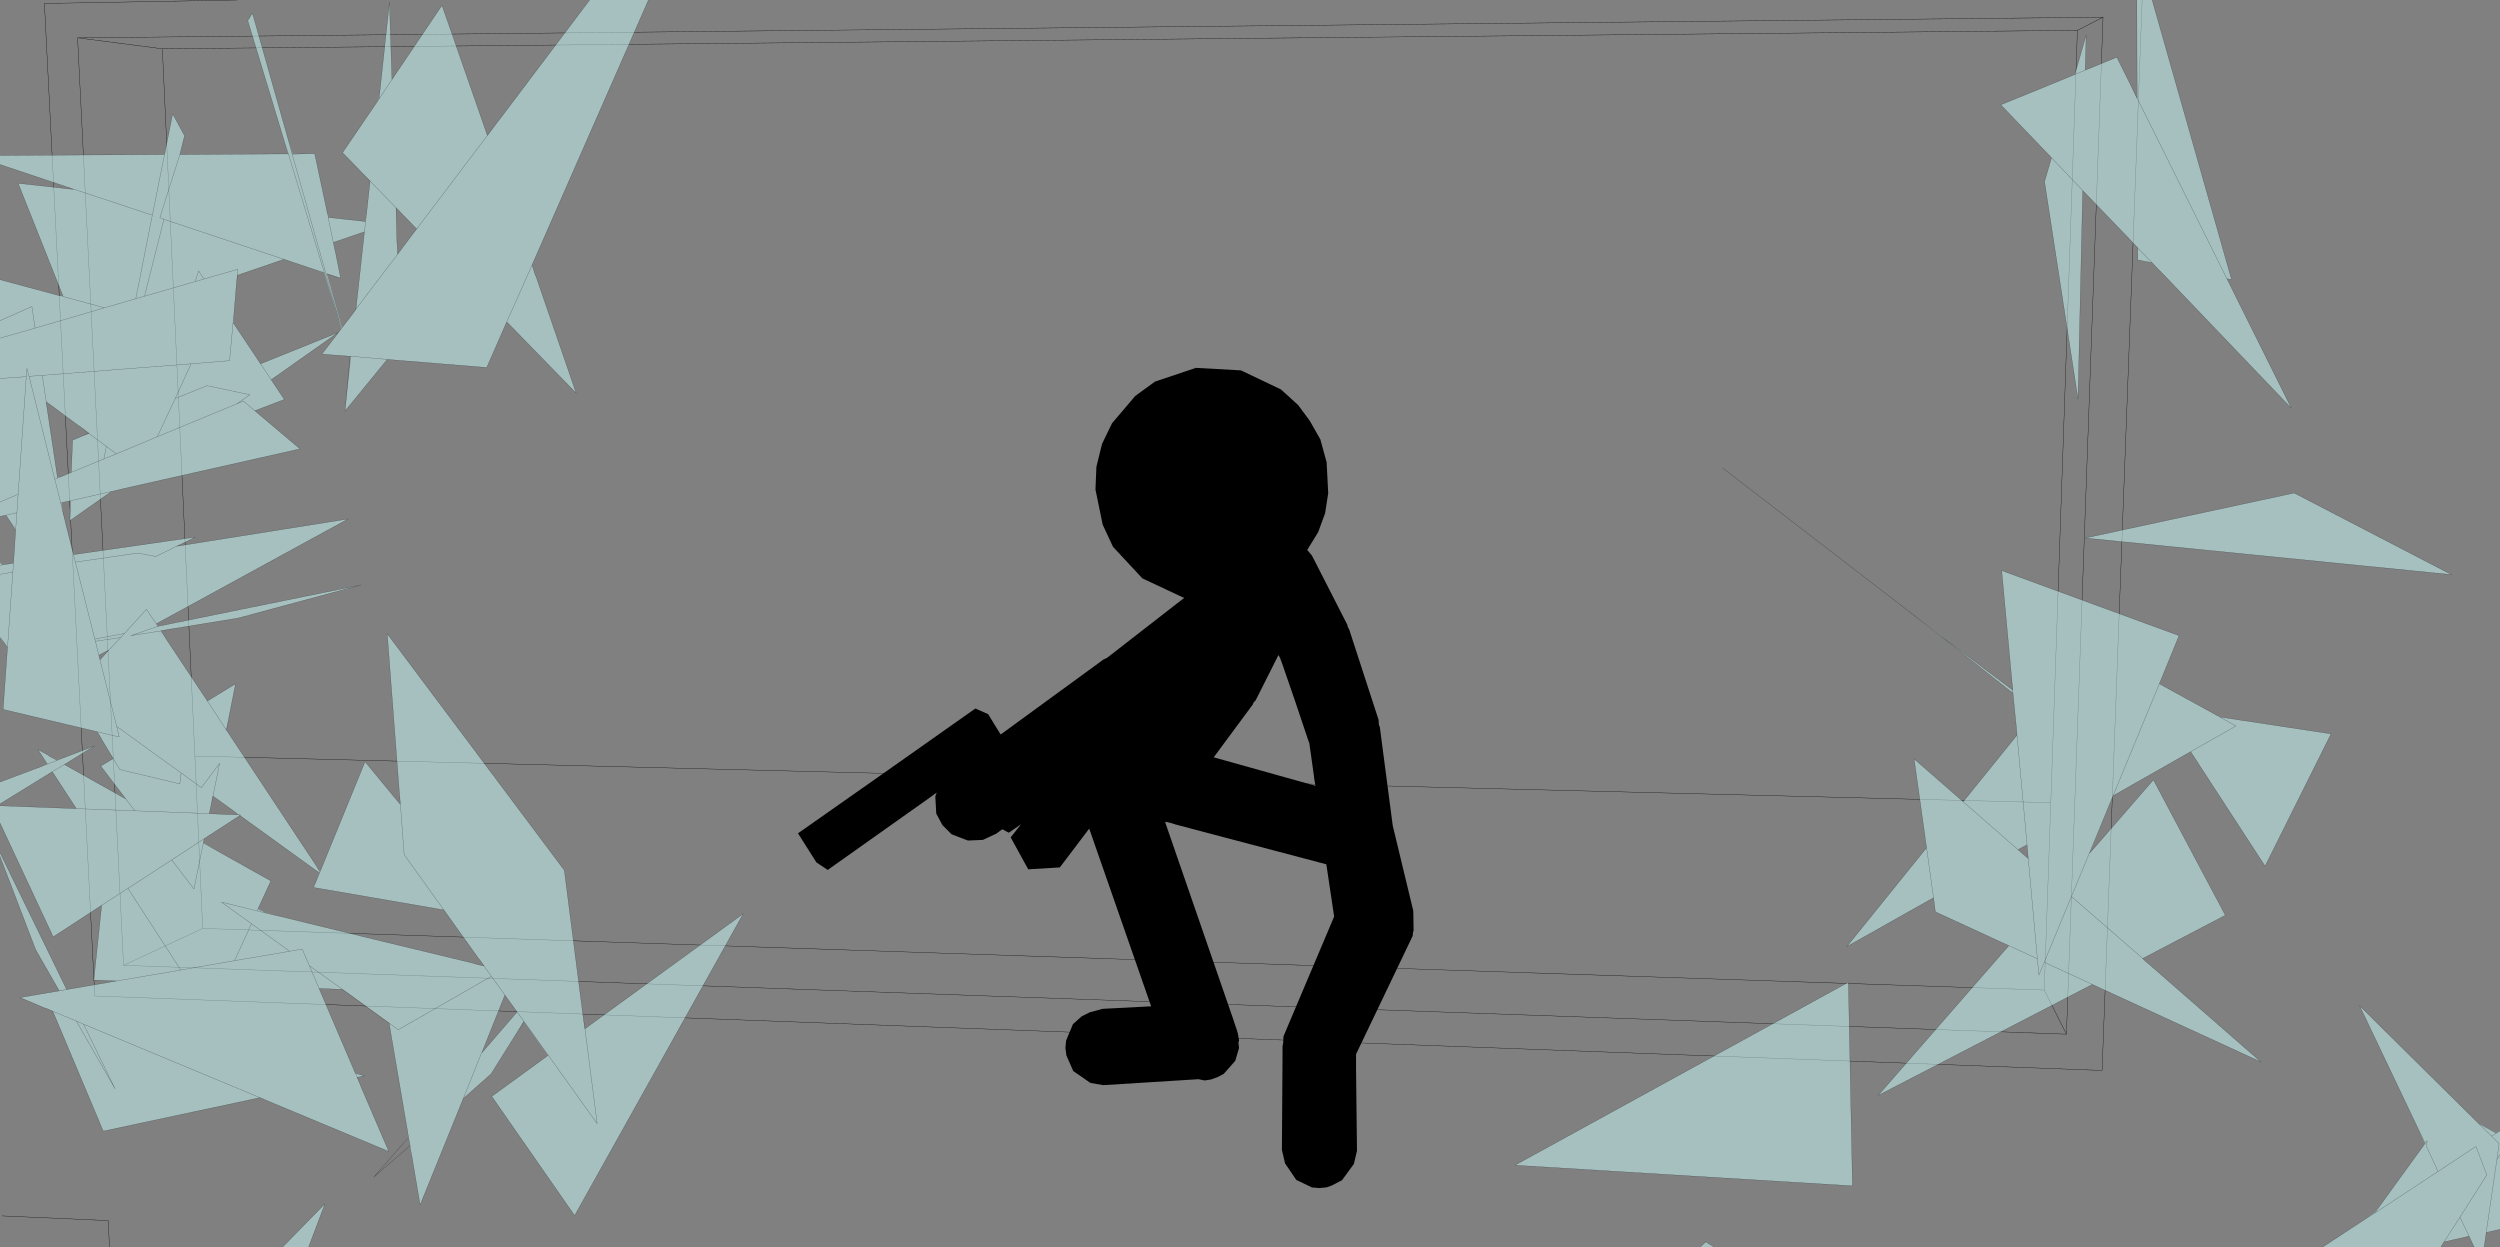
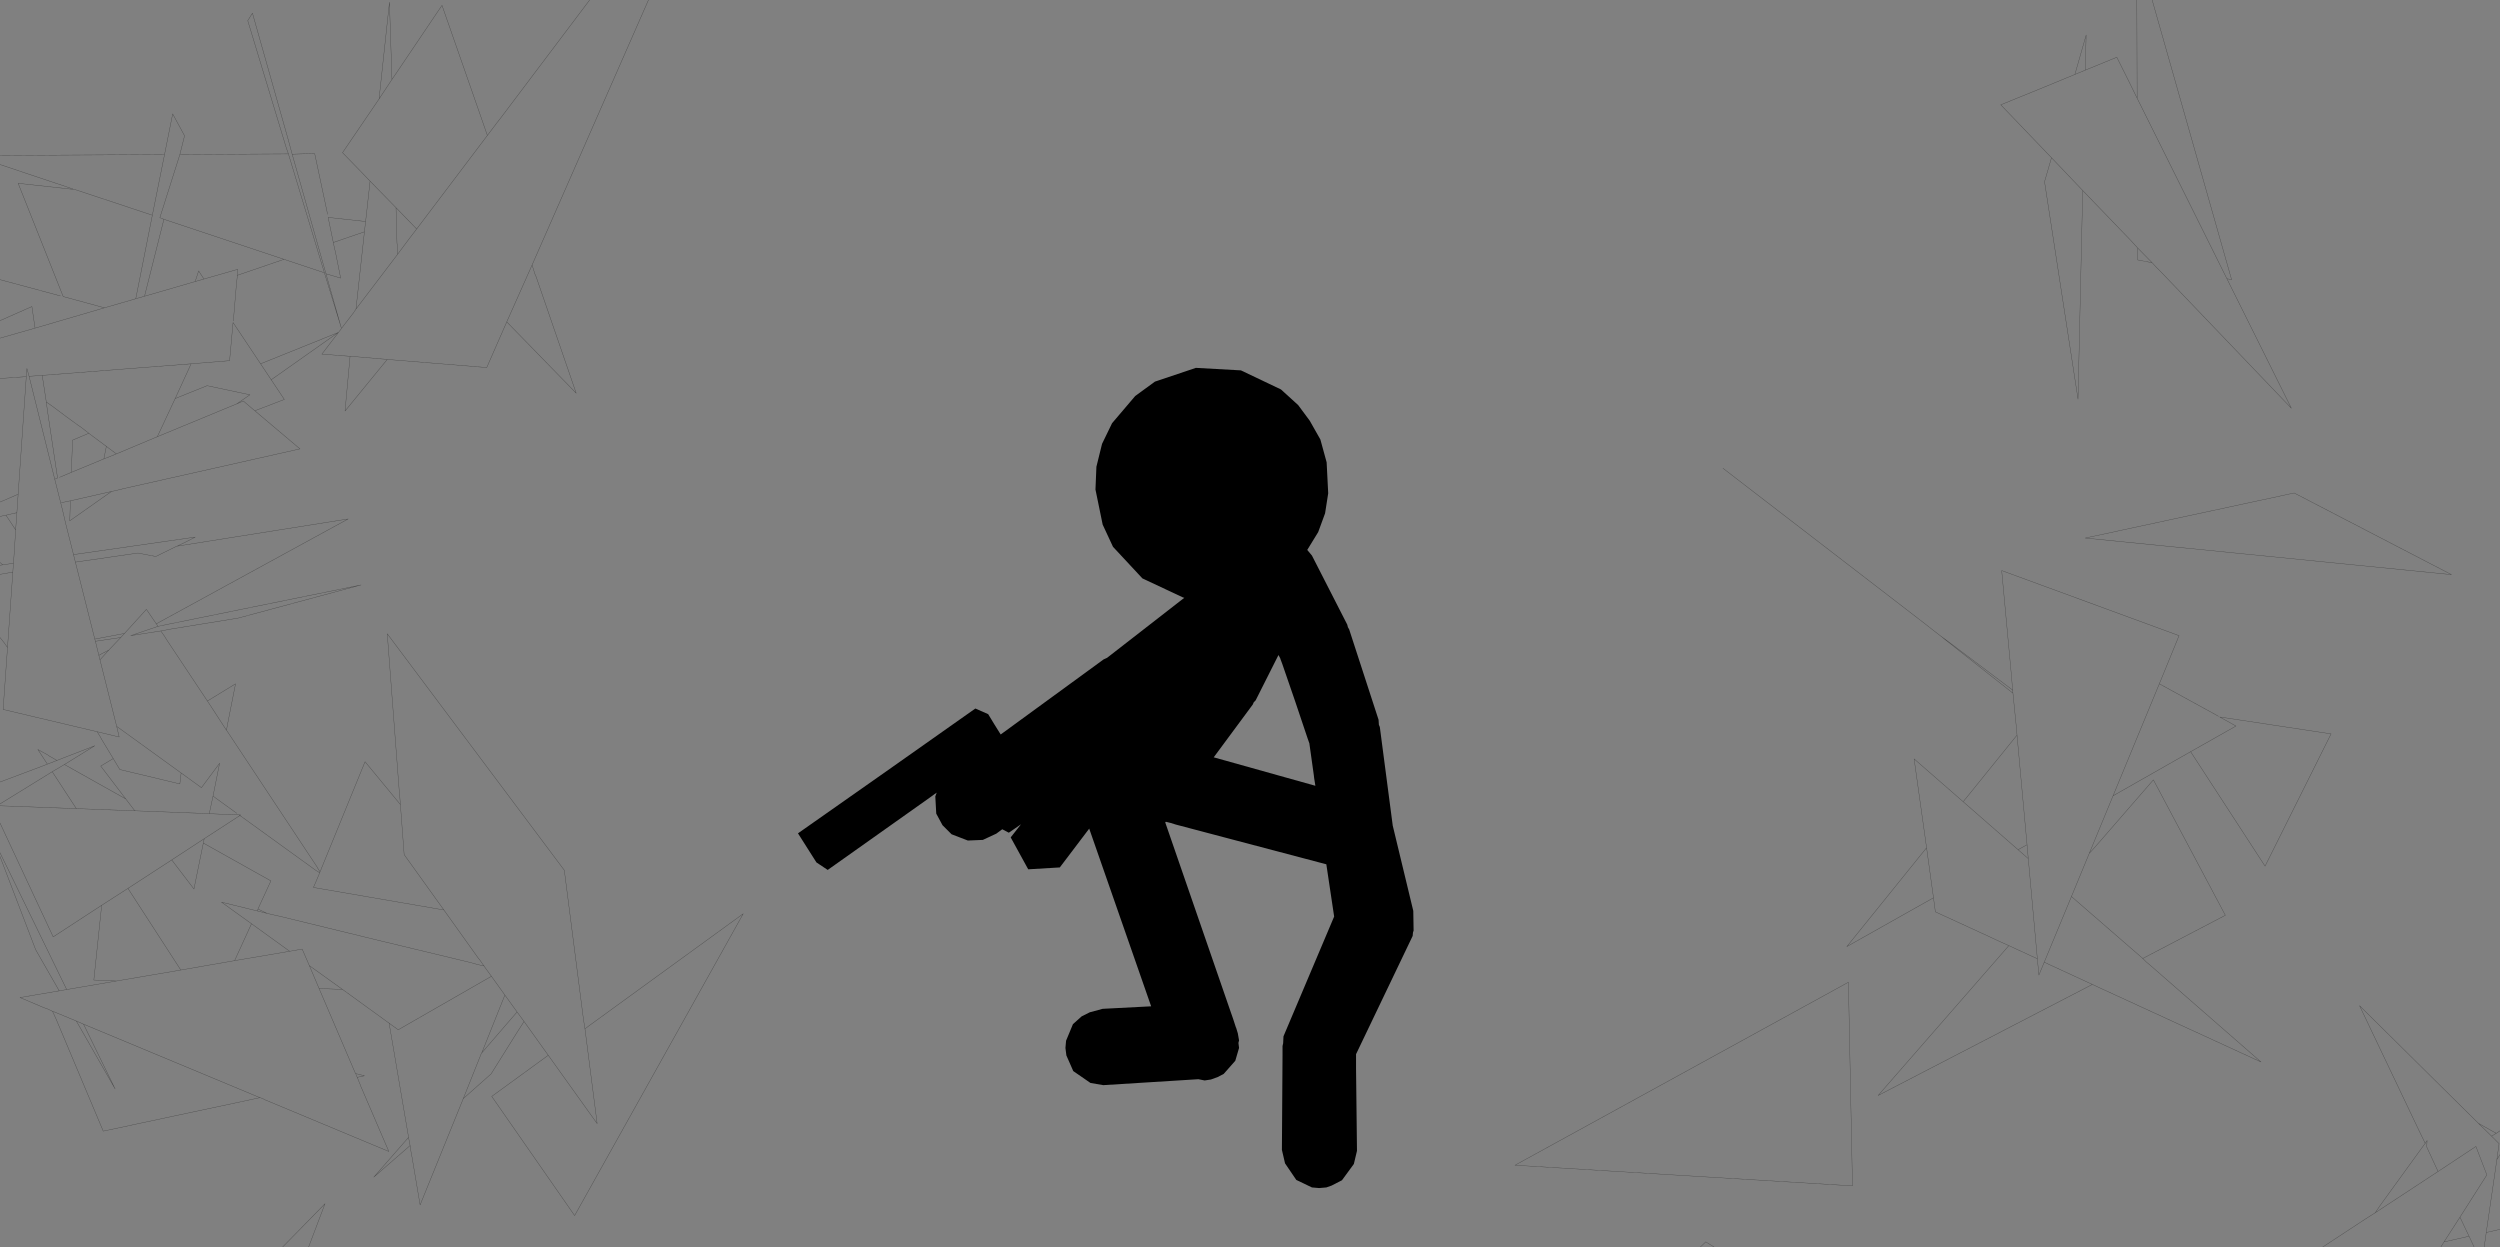
<svg xmlns="http://www.w3.org/2000/svg" height="199.4px" width="399.6px">
  <rect width="100%" height="100%" fill="#808080" stroke="none" />
  <g transform="matrix(1.0, 0.0, 0.0, 1.0, -0.1, -0.45)">
-     <path d="M332.15 5.3 L327.9 128.75 326.85 158.7 330.4 165.75 336.25 3.2 332.15 5.3 26.05 8.25 31.25 121.3 327.9 128.75 M342.5 0.45 L336.1 171.55 15.25 159.65 7.2 1.0 38.05 0.45 M26.05 8.25 L12.5 6.5 19.85 154.75 32.5 148.85 31.25 121.3 M17.6 199.85 L17.4 195.55 0.45 194.8 M12.5 6.5 L336.25 3.2 M330.4 165.75 L19.85 154.75 M32.5 148.85 L326.85 158.7" fill="none" stroke="#000000" stroke-linecap="round" stroke-linejoin="round" stroke-width="0.05" />
-     <path d="M341.65 0.45 L344.1 0.45 356.8 45.15 356.05 45.0 341.7 16.15 356.05 45.0 366.35 65.7 345.5 43.9 344.8 43.2 344.1 42.45 341.8 40.1 344.1 42.45 341.8 42.0 341.8 40.1 341.8 40.05 341.25 39.5 340.7 38.9 333.0 30.9 328.0 25.65 333.0 30.9 332.25 64.25 326.9 29.5 328.0 25.7 328.0 25.65 319.9 17.2 Q325.85 14.8 331.75 12.35 L333.55 6.05 333.4 11.65 334.05 11.4 338.45 9.6 340.1 12.9 340.5 13.7 341.7 16.25 341.7 16.15 341.65 0.45 M334.05 11.4 L331.75 12.35 334.05 11.4 M391.95 92.3 L333.4 86.45 366.8 79.25 391.95 92.3 M350.25 120.6 L357.5 116.5 354.9 115.05 357.5 116.5 350.25 120.6 337.85 127.65 334.1 136.8 334.05 136.9 335.05 135.75 335.4 135.35 344.3 125.1 355.8 146.75 342.6 153.65 331.2 143.75 345.7 108.65 331.2 143.75 342.6 153.65 342.55 153.65 343.15 154.2 343.75 154.7 361.5 170.2 335.4 158.2 335.3 158.15 334.55 157.8 300.3 175.55 321.15 151.65 321.2 151.6 319.75 150.95 318.25 150.25 309.45 146.2 309.15 143.95 295.3 151.75 308.05 135.95 307.85 134.65 307.8 134.2 306.05 121.75 313.9 128.6 313.95 128.55 314.2 128.2 314.3 128.1 322.5 117.95 324.1 135.45 322.5 117.95 322.5 117.9 322.4 116.7 322.35 116.25 321.85 111.25 310.9 102.6 310.6 102.35 310.15 102.0 311.65 103.1 310.15 102.0 308.8 100.95 307.85 100.2 307.1 99.6 311.65 103.1 313.1 104.2 321.8 110.75 321.85 110.8 321.6 108.35 320.05 91.65 348.4 102.05 345.7 108.65 345.25 109.75 354.55 114.85 354.7 114.95 354.9 115.05 372.7 117.75 362.15 138.9 350.25 120.6 M324.1 135.45 L324.05 135.5 322.7 136.25 322.65 136.25 313.9 128.6 322.65 136.25 324.25 137.65 324.3 137.7 324.1 135.45 M380.6 193.05 L379.75 194.3 378.1 195.35 379.75 194.3 380.6 193.05 387.7 183.25 386.75 181.15 377.25 161.2 396.2 179.95 399.1 181.55 399.7 181.2 399.7 185.0 399.2 185.8 399.55 183.25 398.35 182.05 399.1 181.6 399.7 181.2 399.1 181.6 398.35 182.05 399.55 183.25 399.2 185.8 399.7 185.0 399.7 196.95 397.5 197.45 399.2 185.8 397.5 197.45 397.35 198.55 397.5 197.45 397.35 198.55 397.15 199.85 395.6 199.85 394.75 198.05 390.8 198.95 390.75 198.95 390.5 199.35 390.2 199.85 371.25 199.85 378.1 195.35 379.7 194.25 380.6 193.05 M321.2 151.6 L325.75 153.7 326.0 156.3 326.85 154.25 335.3 158.15 326.85 154.25 326.0 156.3 325.75 153.7 321.2 151.6 M379.75 194.3 L389.8 187.7 395.85 183.7 397.6 188.25 393.3 195.0 390.5 199.35 393.3 195.0 397.6 188.25 395.85 183.7 389.8 187.7 379.75 194.3 M387.7 183.25 L387.75 183.2 388.05 182.75 388.0 183.45 387.95 183.7 389.8 187.7 387.95 183.7 388.0 183.45 388.05 182.75 387.75 183.2 387.7 183.25 M396.25 180.0 L398.35 182.05 396.25 180.0 396.2 179.95 396.25 180.0 399.1 181.6 396.25 180.0 M387.75 183.2 L386.75 181.15 387.75 183.2 M325.75 153.7 L324.3 137.7 325.75 153.7 M331.2 143.75 L326.85 154.25 331.2 143.75 M321.8 110.75 L321.85 111.25 321.8 110.75 M394.75 198.05 L393.3 195.0 394.75 198.05 M308.05 136.0 L308.05 135.95 308.05 136.0 309.15 143.95 308.05 136.0 M296.2 190.0 L242.25 186.7 295.55 157.45 296.2 190.0 M103.75 0.45 L85.15 42.8 85.6 44.25 85.8 44.7 92.2 63.3 81.1 51.9 77.9 59.2 62.0 57.9 55.25 66.15 56.15 57.9 56.05 57.45 56.0 57.4 51.55 57.05 54.65 53.0 51.9 44.05 45.5 41.9 38.05 44.45 38.1 43.5 32.7 45.05 31.85 43.75 31.3 45.45 23.2 47.8 26.3 35.5 51.95 44.05 54.65 52.85 52.2 44.2 52.35 44.25 52.2 44.2 54.65 52.85 51.95 44.05 26.3 35.5 23.2 47.8 31.3 45.45 31.85 43.75 32.7 45.05 38.1 43.5 38.05 44.45 38.0 44.45 37.9 45.75 37.4 51.75 37.35 52.0 41.75 58.6 54.15 53.6 44.8 60.2 43.45 61.15 43.65 61.45 45.55 64.3 40.85 66.1 40.35 65.7 48.05 72.2 19.85 78.55 18.65 78.85 17.95 79.0 Q17.5 79.35 17.0 79.65 L11.25 83.7 11.35 80.5 9.9 80.8 10.1 82.0 8.85 77.05 4.75 60.6 4.4 59.35 4.3 60.65 4.4 59.35 4.75 60.6 8.85 77.05 10.1 82.0 10.1 82.2 10.45 83.5 10.55 83.95 11.85 89.1 31.3 86.3 29.85 87.05 28.3 87.75 28.35 87.75 28.4 87.75 55.75 83.4 25.1 100.15 25.35 100.55 25.4 100.55 57.8 93.95 38.15 99.25 27.4 101.0 25.8 101.25 25.85 101.3 26.4 102.15 26.55 102.4 26.8 102.8 33.75 113.25 33.25 112.5 37.75 109.75 36.6 115.55 36.25 117.1 36.3 117.15 50.8 139.05 50.9 139.25 51.25 139.75 51.45 139.35 51.5 139.2 58.45 122.2 64.1 129.05 64.0 127.75 63.95 127.35 62.0 101.75 90.3 139.55 93.35 163.3 93.55 164.9 93.6 164.9 94.4 164.3 118.9 146.5 91.95 194.75 78.7 175.7 87.7 169.15 83.85 163.75 83.85 163.7 87.75 169.15 87.7 169.15 87.75 169.15 83.85 163.7 83.85 163.75 83.8 163.7 82.85 165.3 78.6 172.1 74.15 176.05 67.25 193.05 66.05 185.95 65.95 185.35 65.85 184.9 65.6 183.6 65.65 183.55 65.85 184.9 65.65 183.55 65.4 182.25 64.35 183.45 65.4 182.2 62.4 164.6 62.3 164.0 63.75 165.05 78.65 156.5 80.8 159.5 78.65 156.5 63.75 165.05 62.3 164.0 62.3 163.95 54.9 158.6 54.85 158.6 51.1 158.45 56.9 172.0 58.35 172.4 57.2 172.65 58.35 172.4 57.2 172.65 57.15 172.65 57.65 173.75 57.8 174.15 62.25 184.5 42.35 176.2 42.2 176.1 41.7 175.9 41.65 175.9 16.6 181.25 9.05 163.3 8.55 162.1 8.5 162.05 7.55 161.65 7.2 161.55 3.3 159.9 18.75 157.25 15.1 157.1 16.35 145.15 8.6 150.2 0.1 132.0 0.1 129.25 12.3 129.7 8.45 123.8 0.1 128.95 0.1 125.45 6.75 122.95 7.65 122.55 6.15 120.25 7.7 121.1 8.05 121.35 8.35 121.5 9.2 121.95 10.35 121.55 15.25 119.65 10.4 122.65 20.2 128.15 16.2 122.9 18.2 121.7 16.3 118.55 16.15 118.25 15.65 117.45 15.6 117.4 0.6 113.85 1.3 103.95 0.85 103.3 0.7 103.1 0.1 102.35 0.1 92.25 0.1 90.8 0.1 90.35 0.1 90.3 0.5 90.7 1.8 90.55 2.25 90.45 2.35 89.15 2.6 85.2 1.85 84.0 1.05 82.8 0.1 83.0 0.1 80.7 0.1 60.95 0.1 54.5 0.1 51.7 0.1 45.15 9.75 47.75 10.2 47.85 3.0 29.75 12.1 30.75 11.75 30.65 0.1 26.75 0.1 25.3 26.35 25.15 26.4 25.15 27.7 18.65 29.6 22.15 28.85 25.15 46.15 25.05 45.85 24.05 39.7 3.75 40.45 2.55 46.15 22.7 46.85 25.05 48.2 25.05 50.4 25.0 52.4 34.4 52.45 34.7 52.55 35.2 58.5 35.85 58.7 34.45 59.1 30.8 59.25 29.4 59.25 29.35 58.0 28.1 54.85 24.85 60.5 16.55 60.65 16.25 60.8 15.25 62.35 0.8 62.75 13.15 62.75 13.2 63.5 12.05 70.75 1.3 77.1 19.5 77.55 20.8 78.0 22.1 78.0 22.15 79.55 20.05 80.1 19.35 94.35 0.45 103.75 0.45 M85.15 42.8 L81.1 51.9 85.15 42.8 M66.7 37.05 L78.0 22.1 66.7 37.05 63.4 33.65 59.25 29.4 63.4 33.65 63.55 39.25 63.6 39.7 63.65 41.1 65.55 38.55 66.7 37.05 M57.0 49.85 L63.65 41.1 57.0 49.85 58.35 37.5 53.4 39.2 53.6 40.3 53.7 40.65 54.55 44.9 52.3 44.15 52.35 44.25 54.75 52.85 56.6 50.45 57.0 49.9 57.0 49.85 M60.8 15.25 L60.7 16.25 60.5 16.55 60.7 16.25 60.8 15.25 M54.65 53.0 L54.75 52.85 54.65 53.0 M45.85 24.05 L46.2 25.05 46.15 25.05 46.2 25.05 45.85 24.05 M48.2 25.05 L46.8 25.1 46.15 22.7 46.8 25.1 48.2 25.05 M52.55 35.2 L53.6 40.3 52.55 35.2 M51.95 44.05 L46.2 25.05 51.95 44.05 M58.35 37.5 L58.7 34.45 58.35 37.5 M46.8 25.1 L52.2 44.2 46.8 25.1 M0.1 51.7 L5.2 49.45 5.7 52.9 0.1 54.5 5.7 52.9 5.2 49.45 0.1 51.7 M4.75 60.6 L6.85 60.45 7.5 64.7 6.85 60.45 4.75 60.6 M0.1 60.95 L4.3 60.65 3.0 79.45 0.1 80.7 3.0 79.45 4.3 60.65 0.1 60.95 M37.95 65.0 L25.25 70.25 28.1 64.15 30.65 58.6 36.8 58.1 37.35 52.0 36.8 58.1 30.65 58.6 28.1 64.15 33.2 62.1 40.05 63.55 37.95 65.0 39.0 64.55 40.35 65.7 39.0 64.55 37.95 65.0 40.05 63.55 33.2 62.1 28.1 64.15 25.25 70.25 37.95 65.0 M24.45 34.85 L12.1 30.75 24.45 34.85 26.4 25.15 24.45 34.85 21.8 48.2 23.2 47.8 21.8 48.2 24.45 34.85 M31.3 45.45 L32.7 45.05 31.3 45.45 M28.85 25.15 L25.65 35.25 26.3 35.5 25.65 35.25 28.85 25.15 M60.7 16.25 L62.75 13.15 60.7 16.25 M7.65 65.85 L7.7 66.2 9.3 76.85 9.6 76.75 11.5 75.95 11.7 70.8 13.0 70.25 14.35 69.75 14.35 69.7 13.0 68.7 12.55 68.4 10.7 67.05 9.1 65.85 8.7 65.55 7.5 64.7 7.45 64.65 7.65 65.85 M25.25 70.25 L18.7 73.0 17.1 71.8 14.35 69.75 17.1 71.8 18.7 73.0 25.25 70.25 M17.1 71.8 L16.7 73.8 11.5 75.95 16.7 73.8 17.1 71.8 M11.35 80.5 L17.95 79.0 18.65 78.85 17.95 79.0 Q17.5 79.3 17.0 79.65 17.5 79.3 17.95 79.0 L11.35 80.5 M5.7 52.9 L16.8 49.65 21.8 48.2 16.8 49.65 5.7 52.9 M18.7 73.0 L16.7 73.8 18.7 73.0 M0.1 83.0 L2.8 82.4 2.6 85.15 2.6 85.2 2.6 85.15 1.85 84.0 2.6 85.15 2.8 82.4 0.1 83.0 M8.85 77.05 L9.3 76.85 8.85 77.05 M3.0 79.45 L2.8 82.4 3.0 79.45 M28.35 87.75 L25.0 89.4 22.15 88.85 12.15 90.3 11.85 89.1 12.15 90.3 22.15 88.85 25.0 89.4 28.35 87.75 M2.25 90.45 L2.15 91.9 0.1 92.25 2.15 91.9 2.25 90.45 M0.1 90.8 L1.8 90.55 0.1 90.8 M0.5 90.7 L0.1 90.35 0.5 90.7 M6.85 60.45 L30.65 58.6 6.85 60.45 M56.0 57.4 L56.05 57.4 56.0 57.4 M56.2 57.4 L56.05 57.4 56.15 57.75 56.2 57.4 62.0 57.9 56.2 57.4 M16.8 49.65 L10.2 47.85 16.8 49.65 M43.45 61.15 L41.75 58.6 43.45 61.15 44.8 60.2 43.45 61.15 43.65 61.45 43.45 61.15 M50.55 139.55 L50.35 139.4 38.45 130.8 32.75 134.5 32.6 135.15 34.65 136.35 43.4 141.25 41.35 145.7 42.8 146.4 43.9 146.7 42.8 146.45 41.2 146.05 41.35 145.75 42.8 146.45 41.35 145.75 41.2 146.05 42.8 146.45 43.9 146.7 45.0 146.95 60.15 150.65 75.3 154.3 76.35 154.6 77.45 154.85 77.5 154.85 76.8 153.9 76.55 153.6 71.05 145.9 50.2 142.3 50.7 141.15 51.15 139.95 50.55 139.55 51.2 139.95 51.25 139.8 50.9 139.25 51.25 139.8 51.2 139.95 50.55 139.55 M41.35 145.75 L41.35 145.7 41.35 145.75 M51.45 139.35 L51.25 139.8 51.45 139.35 M51.2 139.95 L50.7 141.15 51.2 139.95 M41.2 146.05 L35.5 144.65 40.3 148.1 37.6 154.0 29.0 155.5 20.55 142.45 27.55 137.9 31.1 142.55 32.6 135.2 34.65 136.35 32.6 135.2 31.1 142.55 27.55 137.9 20.55 142.45 29.0 155.5 37.6 154.0 40.3 148.1 35.5 144.65 41.2 146.05 M64.1 129.05 L64.7 137.05 71.05 145.9 64.7 137.05 64.1 129.05 M25.4 100.55 L21.0 102.05 25.8 101.3 25.85 101.3 25.8 101.3 26.4 102.15 25.8 101.3 21.0 102.05 25.4 100.55 M36.25 117.1 L33.75 113.25 36.25 117.1 M19.4 102.35 L17.5 104.35 19.4 102.35 15.35 102.95 15.25 102.6 20.0 101.7 15.25 102.6 15.35 102.95 19.4 102.35 20.0 101.7 23.5 97.85 25.35 100.55 23.5 97.85 20.0 101.7 19.4 102.35 M16.1 105.9 L17.5 104.35 16.35 104.95 15.9 105.2 16.1 105.9 M9.2 122.0 L10.35 121.55 9.2 122.0 6.75 122.95 9.2 122.0 8.35 121.5 9.2 122.0 M18.75 116.55 L15.9 105.2 15.35 102.95 15.9 105.2 16.35 104.95 15.9 105.2 18.75 116.55 29.05 124.0 28.85 125.75 19.25 123.45 18.2 121.7 19.25 123.45 28.85 125.75 29.05 124.0 18.75 116.55 19.15 118.25 15.6 117.4 19.15 118.25 18.75 116.55 M0.85 103.3 L1.3 103.95 0.85 103.3 M0.1 137.35 L0.1 136.75 10.75 158.6 9.55 158.8 5.8 152.25 0.1 137.35 M34.15 127.7 L34.1 127.65 33.85 129.1 33.55 130.5 36.5 130.65 36.95 130.65 38.3 130.7 38.45 130.8 38.55 130.7 38.3 130.7 38.55 130.7 38.45 130.8 38.3 130.7 36.95 130.65 38.3 130.7 37.95 130.45 34.15 127.7 35.2 122.45 32.3 126.35 29.05 124.0 32.3 126.35 35.2 122.45 34.15 127.7 M32.6 135.2 L32.6 135.15 32.6 135.2 M32.75 134.5 L38.45 130.8 32.75 134.5 27.55 137.9 32.75 134.5 M12.3 129.7 L21.65 130.05 33.55 130.5 21.65 130.05 12.3 129.7 M16.35 145.15 L20.55 142.45 16.35 145.15 M21.65 130.05 L20.2 128.15 21.65 130.05 M8.45 123.8 L10.4 122.65 8.45 123.8 M29.0 155.5 L18.75 157.25 29.0 155.5 M13.45 164.15 L18.5 174.5 12.3 163.65 8.55 162.1 12.3 163.65 13.45 164.15 41.65 175.9 13.45 164.15 12.3 163.65 18.5 174.5 13.45 164.15 M77.45 154.85 L78.65 156.5 77.45 154.85 M51.1 158.45 L49.55 154.8 54.85 158.6 49.55 154.8 51.1 158.45 M74.15 176.05 L77.05 168.8 77.1 168.75 77.05 168.8 74.15 176.05 M77.1 168.75 L82.75 162.2 80.8 159.5 77.1 168.75 M37.6 154.0 L46.4 152.5 48.4 152.15 49.55 154.8 48.4 152.15 46.4 152.5 37.6 154.0 M57.2 172.65 L56.95 172.05 56.9 172.0 56.95 172.05 58.35 172.4 56.95 172.05 57.2 172.65 M65.4 182.2 L65.4 182.25 65.4 182.2 M40.3 148.1 L46.4 152.5 40.3 148.1 M82.75 162.2 L83.85 163.7 82.75 162.2 M2.15 91.9 L1.3 103.95 2.15 91.9 M15.25 102.6 L12.15 90.3 15.25 102.6 M87.75 169.15 L95.55 180.05 93.6 164.9 94.4 164.3 93.6 164.9 95.55 180.05 87.75 169.15 M49.4 199.85 L45.2 199.85 52.05 192.85 49.4 199.85 M271.8 199.85 L272.75 198.95 274.2 199.85 271.8 199.85" fill="#ccffff" fill-opacity="0.502" fill-rule="evenodd" stroke="none" />
    <path d="M341.65 0.45 L341.7 16.15 356.05 45.0 356.8 45.15 344.1 0.45 M331.75 12.35 L334.05 11.4 338.45 9.6 340.1 12.9 340.5 13.7 341.7 16.15 M333.4 11.65 L333.55 6.05 331.75 12.35 Q325.85 14.8 319.9 17.2 L328.0 25.65 333.0 30.9 340.7 38.9 341.25 39.5 341.8 40.1 344.1 42.45 344.8 43.2 345.5 43.9 366.35 65.7 356.05 45.0 M333.0 30.9 L332.25 64.25 326.9 29.5 328.0 25.7 M341.8 40.1 L341.8 42.0 344.1 42.45 M391.95 92.3 L333.4 86.45 366.8 79.25 391.95 92.3 M354.9 115.05 L357.5 116.5 350.25 120.6 362.15 138.9 372.7 117.75 354.9 115.05 M354.7 114.95 L354.55 114.85 345.25 109.75 M345.7 108.65 L331.2 143.75 342.6 153.65 355.8 146.75 344.3 125.1 335.4 135.35 335.05 135.75 334.1 136.8 M337.85 127.65 L350.25 120.6 M321.6 108.35 L320.05 91.65 348.4 102.05 345.7 108.65 M324.1 135.45 L322.5 117.95 314.3 128.1 314.2 128.2 313.95 128.55 M313.9 128.6 L322.65 136.25 324.25 137.65 M322.7 136.25 L324.05 135.5 M324.1 135.45 L324.3 137.7 325.75 153.7 321.2 151.6 319.75 150.95 318.25 150.25 309.45 146.2 309.15 143.95 295.3 151.75 308.05 135.95 307.85 134.65 307.8 134.2 306.05 121.75 313.9 128.6 M342.6 153.65 L342.55 153.65 M343.15 154.2 L342.6 153.65 M334.55 157.8 L300.3 175.55 321.15 151.65 M343.15 154.2 L343.75 154.7 361.5 170.2 335.4 158.2 335.3 158.15 326.85 154.25 326.0 156.3 325.75 153.7 M378.1 195.35 L379.75 194.3 380.6 193.05 387.7 183.25 387.75 183.2 388.05 182.75 388.0 183.45 387.95 183.7 389.8 187.7 379.75 194.3 M378.1 195.35 L371.25 199.85 M390.2 199.85 L390.5 199.35 393.3 195.0 397.6 188.25 395.85 183.7 389.8 187.7 M399.7 181.2 L399.1 181.6 398.35 182.05 399.55 183.25 399.2 185.8 399.7 185.0 M396.2 179.95 L396.25 180.0 399.1 181.6 M398.35 182.05 L396.25 180.0 M386.75 181.15 L377.25 161.2 396.2 179.95 M386.75 181.15 L387.75 183.2 M399.2 185.8 L397.5 197.45 399.7 196.95 M326.85 154.25 L331.2 143.75 M395.6 199.85 L394.75 198.05 390.8 198.95 M397.15 199.85 L397.35 198.55 397.5 197.45 M393.3 195.0 L394.75 198.05 M321.85 111.25 L321.8 110.75 313.1 104.2 311.65 103.1 310.15 102.0 310.6 102.35 310.9 102.6 321.85 111.25 322.35 116.25 322.4 116.7 322.5 117.95 M321.6 108.35 L321.8 110.75 321.85 110.8 M307.85 100.2 L308.8 100.95 310.15 102.0 M308.05 135.95 L308.05 136.0 309.15 143.95 M296.2 190.0 L242.25 186.7 295.55 157.45 296.2 190.0 M307.85 100.2 L275.5 75.3 M103.75 0.45 L85.15 42.8 85.6 44.25 85.8 44.7 92.2 63.3 81.1 51.9 77.9 59.2 62.0 57.9 55.25 66.15 56.05 57.45 M56.0 57.4 L51.55 57.05 54.65 53.0 54.75 52.85 56.6 50.45 57.0 49.85 58.35 37.5 53.4 39.2 M45.5 41.9 L38.05 44.45 37.9 45.75 37.4 51.75 M37.35 52.0 L41.75 58.6 54.15 53.6 44.8 60.2 43.45 61.15 43.65 61.45 45.55 64.3 40.85 66.1 M40.35 65.7 L48.05 72.2 19.85 78.55 18.65 78.85 17.95 79.0 Q17.5 79.3 17.0 79.65 L11.25 83.7 11.35 80.5 9.9 80.8 M10.1 82.0 L10.45 83.5 10.55 83.95 11.85 89.1 31.3 86.3 29.85 87.05 28.4 87.75 55.75 83.4 25.1 100.15 M25.35 100.55 L25.4 100.55 57.8 93.95 38.15 99.25 27.4 101.0 25.85 101.3 25.8 101.3 26.4 102.15 26.55 102.4 26.8 102.8 33.75 113.25 36.25 117.1 36.3 117.15 50.8 139.05 50.9 139.25 51.25 139.8 51.45 139.35 51.5 139.2 58.45 122.2 64.1 129.05 64.0 127.75 63.95 127.35 62.0 101.75 90.3 139.55 93.35 163.3 93.6 164.9 94.4 164.3 118.9 146.5 91.95 194.75 78.7 175.7 87.7 169.15 87.75 169.15 83.85 163.7 83.85 163.75 82.85 165.3 78.6 172.1 74.15 176.05 67.25 193.05 66.05 185.95 65.95 185.35 65.85 184.9 65.65 183.55 65.6 183.6 59.85 188.6 64.35 183.45 65.4 182.25 65.4 182.2 62.4 164.6 62.3 164.0 54.85 158.6 51.1 158.45 56.9 172.0 56.95 172.05 58.35 172.4 57.2 172.65 57.65 173.75 57.8 174.15 62.25 184.5 42.35 176.2 42.2 176.1 41.7 175.9 41.65 175.9 16.6 181.25 9.05 163.3 8.5 162.1 7.55 161.65 7.2 161.55 3.3 159.9 18.75 157.25 15.1 157.1 16.35 145.15 8.6 150.2 0.1 132.0 M33.25 112.5 L37.75 109.75 36.6 115.55 36.3 117.15 M0.1 129.25 L12.3 129.7 8.45 123.8 0.1 128.95 M0.1 125.45 L6.75 122.95 9.2 122.0 8.35 121.5 8.05 121.35 7.7 121.1 6.15 120.25 7.65 122.55 M10.35 121.55 L15.25 119.65 10.4 122.65 20.2 128.15 16.2 122.9 18.2 121.7 16.3 118.55 16.15 118.25 15.65 117.45 M15.6 117.4 L0.6 113.85 1.3 103.95 0.85 103.3 0.7 103.1 0.1 102.35 M1.8 90.55 L2.25 90.45 2.35 89.15 2.6 85.2 2.6 85.15 1.85 84.0 1.05 82.8 M0.1 45.15 L9.75 47.75 M10.2 47.85 L3.0 29.75 12.1 30.75 24.45 34.85 21.8 48.2 23.2 47.8 31.3 45.45 31.85 43.75 32.7 45.05 38.1 43.5 38.05 44.45 38.0 44.45 M11.75 30.65 L0.1 26.75 M0.1 25.3 L26.35 25.15 M26.4 25.15 L27.7 18.65 29.6 22.15 28.85 25.15 46.15 25.05 46.2 25.05 45.85 24.05 39.7 3.75 40.45 2.55 46.15 22.7 46.8 25.1 48.2 25.05 50.4 25.0 52.4 34.4 52.45 34.7 M52.55 35.2 L58.5 35.85 M58.7 34.45 L59.1 30.8 59.25 29.4 58.0 28.1 54.85 24.85 60.5 16.55 60.7 16.25 60.8 15.25 62.35 0.8 62.75 13.15 63.5 12.05 70.75 1.3 77.1 19.5 77.55 20.8 78.0 22.1 79.55 20.05 80.1 19.35 94.35 0.45 M81.1 51.9 L85.15 42.8 M78.0 22.1 L66.7 37.05 65.55 38.55 63.65 41.1 57.0 49.85 M59.25 29.4 L63.4 33.65 66.7 37.05 M52.35 44.25 L54.55 44.9 53.7 40.65 53.6 40.3 52.55 35.2 M52.35 44.25 L52.2 44.2 54.65 52.85 51.95 44.05 26.3 35.5 23.2 47.8 M52.2 44.2 L46.8 25.1 M58.7 34.45 L58.35 37.5 M46.2 25.05 L51.95 44.05 M63.65 41.1 L63.6 39.7 63.55 39.25 63.4 33.65 M62.75 13.15 L60.7 16.25 M26.3 35.5 L25.65 35.25 28.85 25.15 M26.4 25.15 L24.45 34.85 M32.7 45.05 L31.3 45.45 M37.35 52.0 L36.8 58.1 30.65 58.6 28.1 64.15 33.2 62.1 40.05 63.55 37.95 65.0 39.0 64.55 40.35 65.7 M28.1 64.15 L25.25 70.25 37.95 65.0 M0.1 80.7 L3.0 79.45 4.3 60.65 0.1 60.95 M10.1 82.0 L8.85 77.05 4.75 60.6 4.4 59.35 4.3 60.65 M7.5 64.7 L6.85 60.45 4.75 60.6 M0.1 54.5 L5.7 52.9 5.2 49.45 0.1 51.7 M9.3 76.85 L7.7 66.2 7.65 65.85 7.5 64.7 8.7 65.55 9.1 65.85 10.7 67.05 12.55 68.4 13.0 68.7 14.3 69.7 14.35 69.75 17.1 71.8 18.7 73.0 25.25 70.25 M13.0 70.25 L11.7 70.8 11.5 75.95 16.7 73.8 17.1 71.8 M14.3 69.7 L13.0 70.25 M16.7 73.8 L18.7 73.0 M21.8 48.2 L16.8 49.65 5.7 52.9 M17.95 79.0 L11.35 80.5 M9.3 76.85 L8.85 77.05 M2.6 85.15 L2.8 82.4 0.1 83.0 M2.8 82.4 L3.0 79.45 M0.1 90.35 L0.5 90.7 M1.8 90.55 L0.1 90.8 M0.1 92.25 L2.15 91.9 2.25 90.45 M11.85 89.1 L12.15 90.3 22.15 88.85 25.0 89.4 28.35 87.75 28.4 87.75 M11.5 75.95 L9.6 76.75 M30.65 58.6 L6.85 60.45 M56.05 57.4 L56.0 57.4 M56.2 57.4 L56.05 57.4 M56.2 57.4 L62.0 57.9 M41.75 58.6 L43.45 61.15 M10.2 47.85 L16.8 49.65 M38.45 130.8 L50.35 139.4 50.55 139.55 51.2 139.95 51.25 139.8 M42.8 146.45 L41.35 145.75 41.2 146.05 42.8 146.45 43.9 146.7 45.0 146.95 60.15 150.65 75.3 154.3 76.35 154.6 77.45 154.85 76.8 153.9 76.55 153.6 71.05 145.9 50.2 142.3 50.7 141.15 51.2 139.95 M41.35 145.7 L41.35 145.75 M41.35 145.7 L43.4 141.25 34.65 136.35 32.6 135.2 31.1 142.55 27.55 137.9 20.55 142.45 29.0 155.5 37.6 154.0 40.3 148.1 35.5 144.65 41.2 146.05 M71.05 145.9 L64.7 137.05 64.1 129.05 M25.8 101.3 L21.0 102.05 25.4 100.55 M20.0 101.7 L15.25 102.6 15.35 102.95 19.4 102.35 20.0 101.7 23.5 97.85 25.35 100.55 M17.5 104.35 L19.4 102.35 M16.1 105.9 L17.5 104.35 16.35 104.95 15.9 105.2 18.75 116.55 19.15 118.25 15.6 117.4 M15.35 102.95 L15.9 105.2 M18.2 121.7 L19.25 123.45 28.85 125.75 29.05 124.0 18.75 116.55 M10.35 121.55 L9.2 122.0 M0.1 137.35 L5.8 152.25 9.55 158.8 M10.75 158.6 L0.1 136.75 M33.85 129.1 L34.15 127.7 35.2 122.45 32.3 126.35 29.05 124.0 M32.6 135.15 L32.6 135.2 M32.75 134.5 L32.6 135.15 M38.45 130.8 L32.75 134.5 27.55 137.9 M38.3 130.7 L38.55 130.7 38.45 130.8 38.3 130.7 36.95 130.65 36.5 130.65 33.55 130.5 21.65 130.05 12.3 129.7 M37.95 130.45 L34.15 127.7 M33.85 129.1 L33.55 130.5 M10.4 122.65 L8.45 123.8 M20.2 128.15 L21.65 130.05 M20.55 142.45 L16.35 145.15 M8.55 162.1 L8.5 162.1 M8.55 162.1 L12.3 163.65 13.45 164.15 41.65 175.9 M12.3 163.65 L18.5 174.5 13.45 164.15 M18.75 157.25 L29.0 155.5 M77.5 154.85 L77.45 154.85 78.65 156.5 63.75 165.05 62.3 164.0 M80.8 159.5 L78.65 156.5 M54.85 158.6 L49.55 154.8 51.1 158.45 M77.1 168.75 L77.05 168.8 74.15 176.05 M77.1 168.75 L82.75 162.2 80.8 159.5 77.1 168.75 M49.55 154.8 L48.4 152.15 46.4 152.5 37.6 154.0 M56.95 172.05 L57.2 172.65 M65.65 183.55 L65.4 182.25 M46.4 152.5 L40.3 148.1 M83.85 163.7 L82.75 162.2 M93.6 164.9 L95.55 180.05 87.75 169.15 M12.15 90.3 L15.25 102.6 M1.3 103.95 L2.15 91.9 M49.4 199.85 L52.05 192.85 45.2 199.85 M274.2 199.85 L272.75 198.95 271.8 199.85" fill="none" stroke="#000000" stroke-linecap="round" stroke-linejoin="round" stroke-opacity="0.502" stroke-width="0.05" />
    <path d="M198.45 59.65 L204.85 62.7 207.6 65.2 209.45 67.7 211.15 70.7 212.15 74.35 212.4 79.3 211.9 82.5 210.8 85.5 209.05 88.35 209.8 89.25 215.45 100.3 215.55 100.7 215.75 101.05 220.45 115.5 220.5 116.3 220.65 116.65 222.7 132.3 222.7 132.35 226.0 146.05 226.05 149.2 225.95 149.5 225.9 150.05 216.85 168.95 216.85 170.75 216.85 171.2 217.0 184.4 216.5 186.5 214.6 189.1 212.95 189.95 212.1 190.25 210.95 190.35 209.8 190.25 207.3 189.05 205.5 186.4 205.0 184.25 205.1 169.1 205.1 167.65 205.2 167.2 205.25 166.1 213.35 146.95 212.1 138.6 188.05 132.25 187.25 132.0 186.45 131.8 186.35 131.9 196.85 162.3 197.2 163.3 197.9 165.45 197.65 164.65 197.7 164.75 197.9 165.45 197.95 165.6 198.15 166.75 198.05 167.15 198.15 167.95 197.55 170.0 195.7 172.1 194.75 172.6 193.65 173.0 192.65 173.15 191.65 172.95 176.45 173.9 174.4 173.55 171.65 171.65 170.55 169.15 170.4 167.95 170.5 166.8 171.6 164.15 173.0 162.9 174.3 162.25 176.35 161.7 184.1 161.3 174.2 132.9 174.65 132.3 169.5 139.1 164.45 139.4 161.65 134.3 163.3 132.2 161.35 133.55 160.3 133.0 159.35 133.7 157.2 134.7 154.8 134.8 152.2 133.8 150.75 132.35 149.75 130.5 149.6 127.75 149.8 127.2 149.8 127.15 148.7 127.95 132.4 139.5 130.6 138.3 127.65 133.65 Q141.85 123.7 156.0 113.7 L158.05 114.6 159.05 116.25 160.05 117.85 176.5 105.85 177.05 105.6 189.4 96.0 189.2 95.95 182.7 92.9 178.0 87.85 176.35 84.3 175.2 78.7 175.35 75.05 176.25 71.4 177.85 68.1 181.55 63.75 184.7 61.45 191.25 59.25 198.45 59.65 M204.75 105.75 L204.75 105.7 204.45 105.15 200.8 112.4 200.5 112.7 200.35 113.05 194.1 121.5 210.35 126.05 210.15 124.8 210.1 124.35 209.4 119.35 209.4 119.3 209.1 118.45 207.1 112.5 205.05 106.55 204.75 105.75" fill="#000000" fill-rule="evenodd" stroke="none" />
  </g>
</svg>